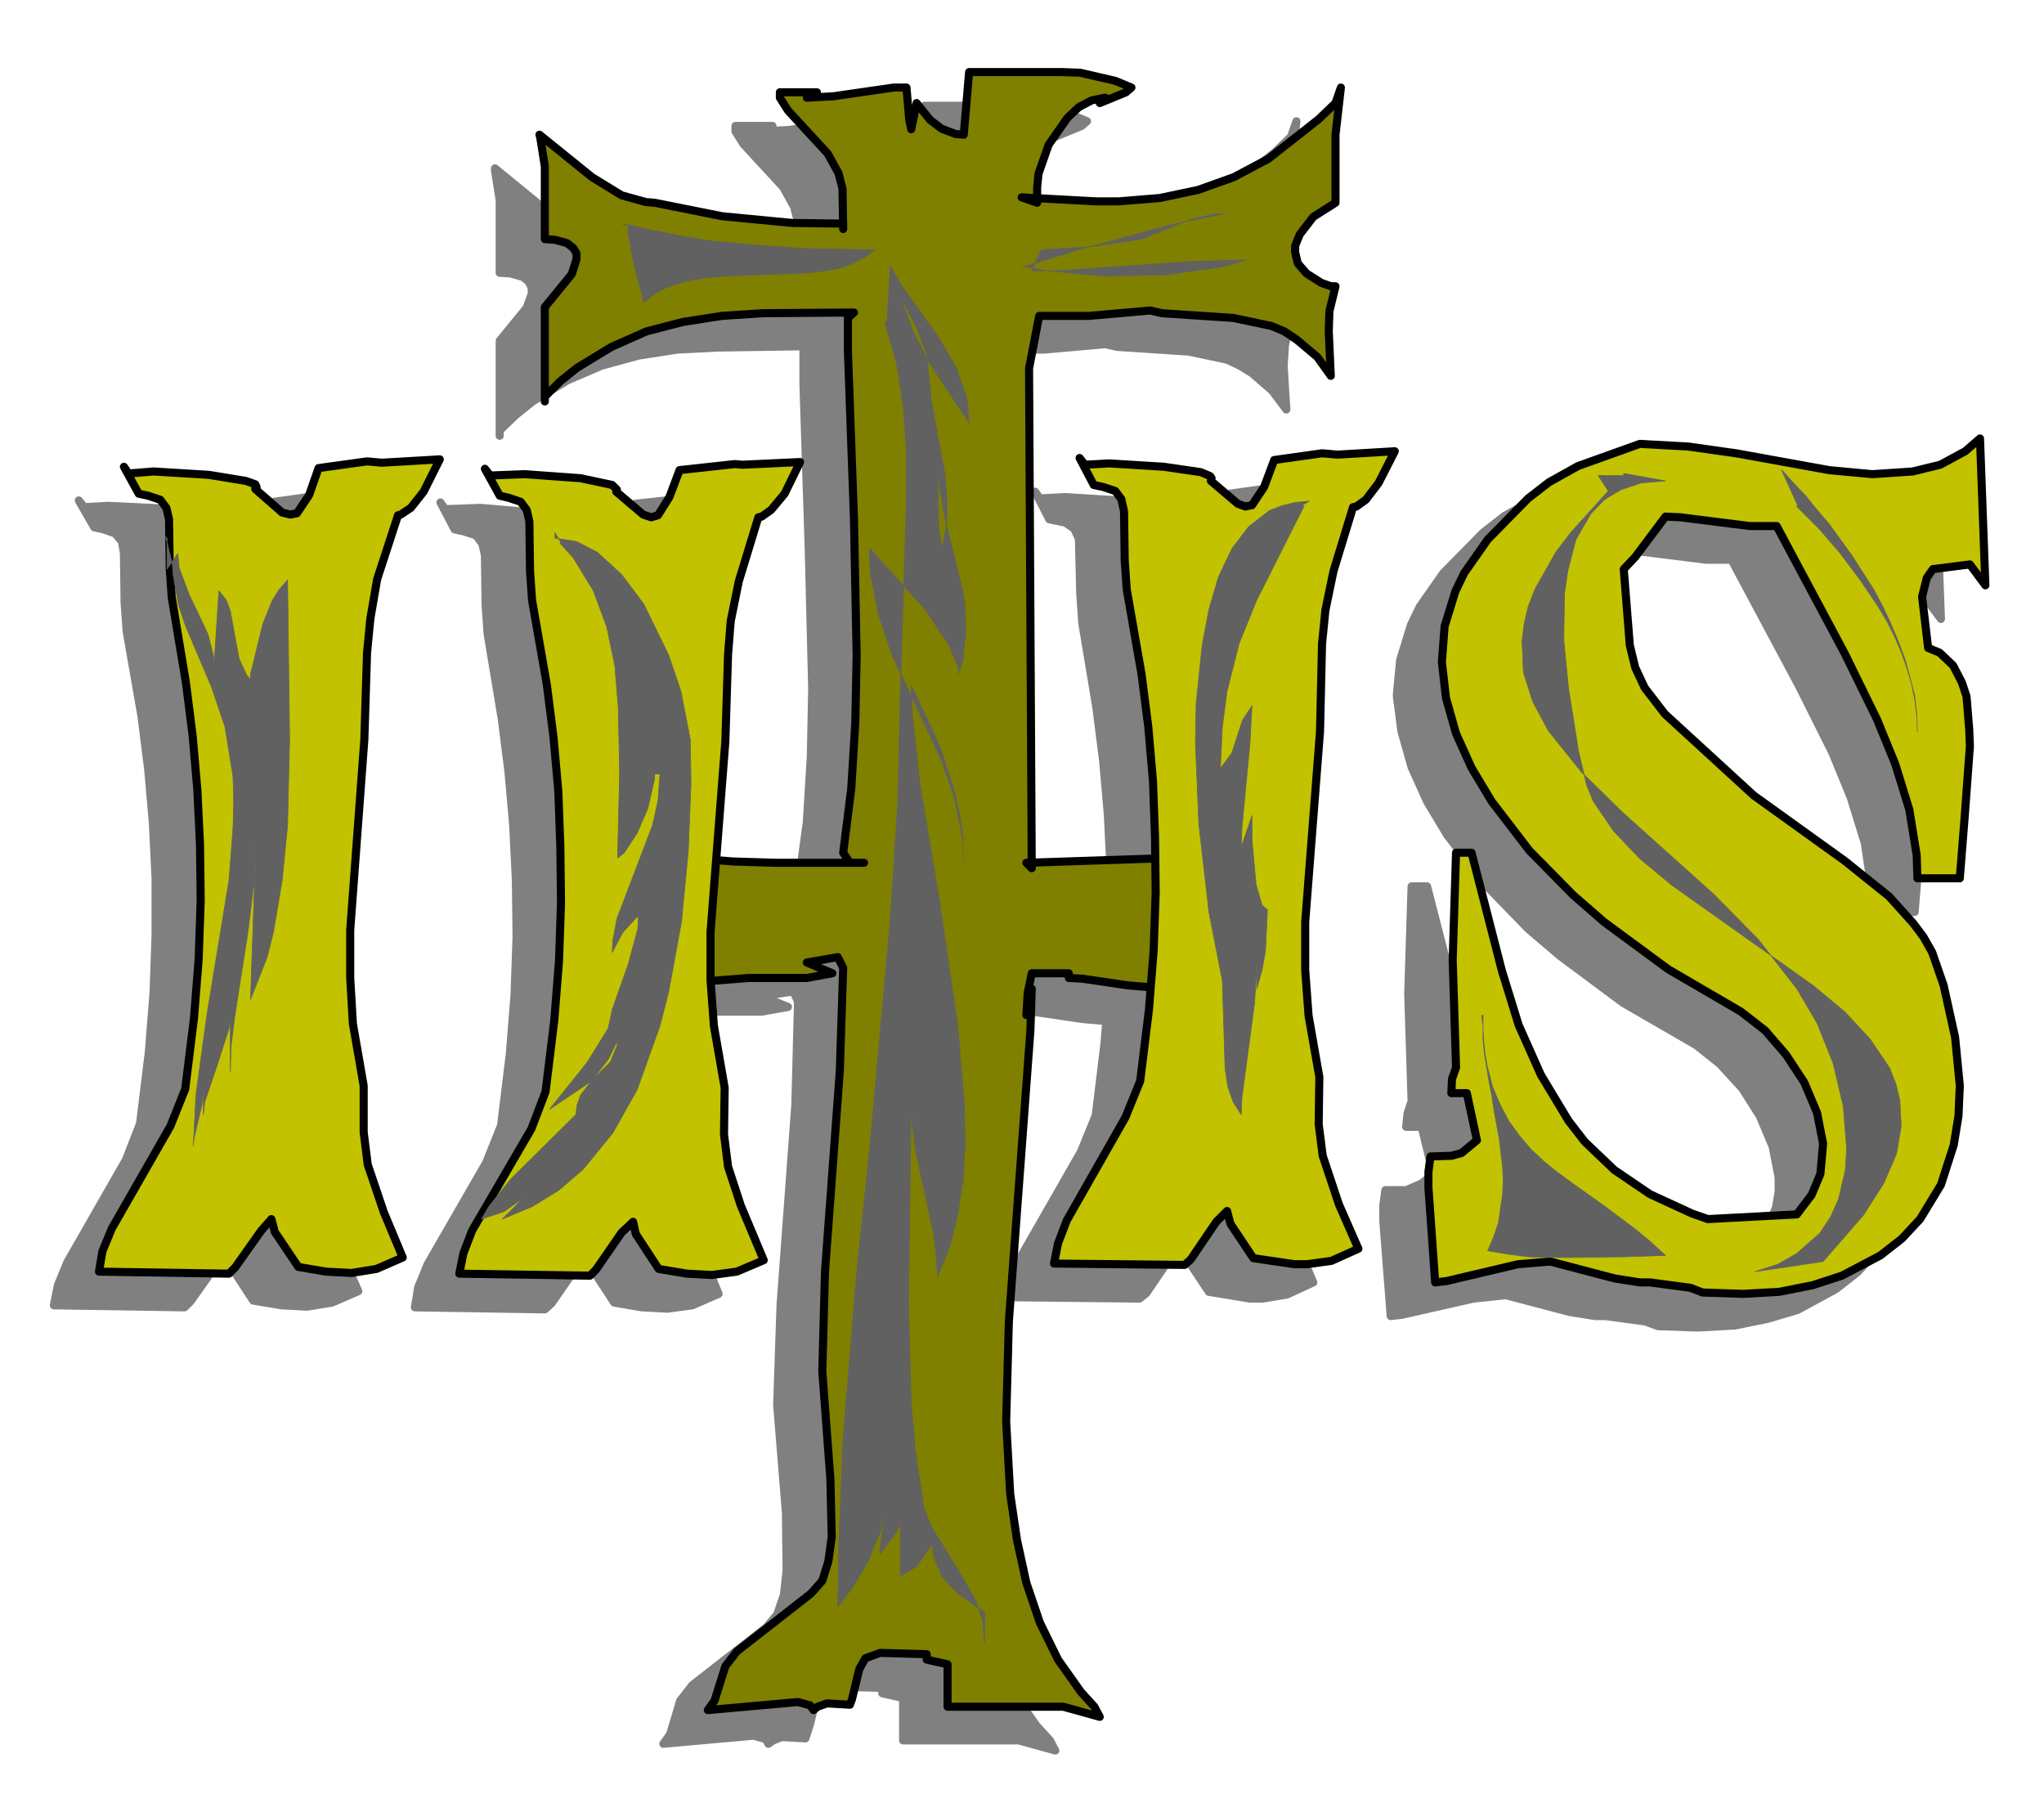
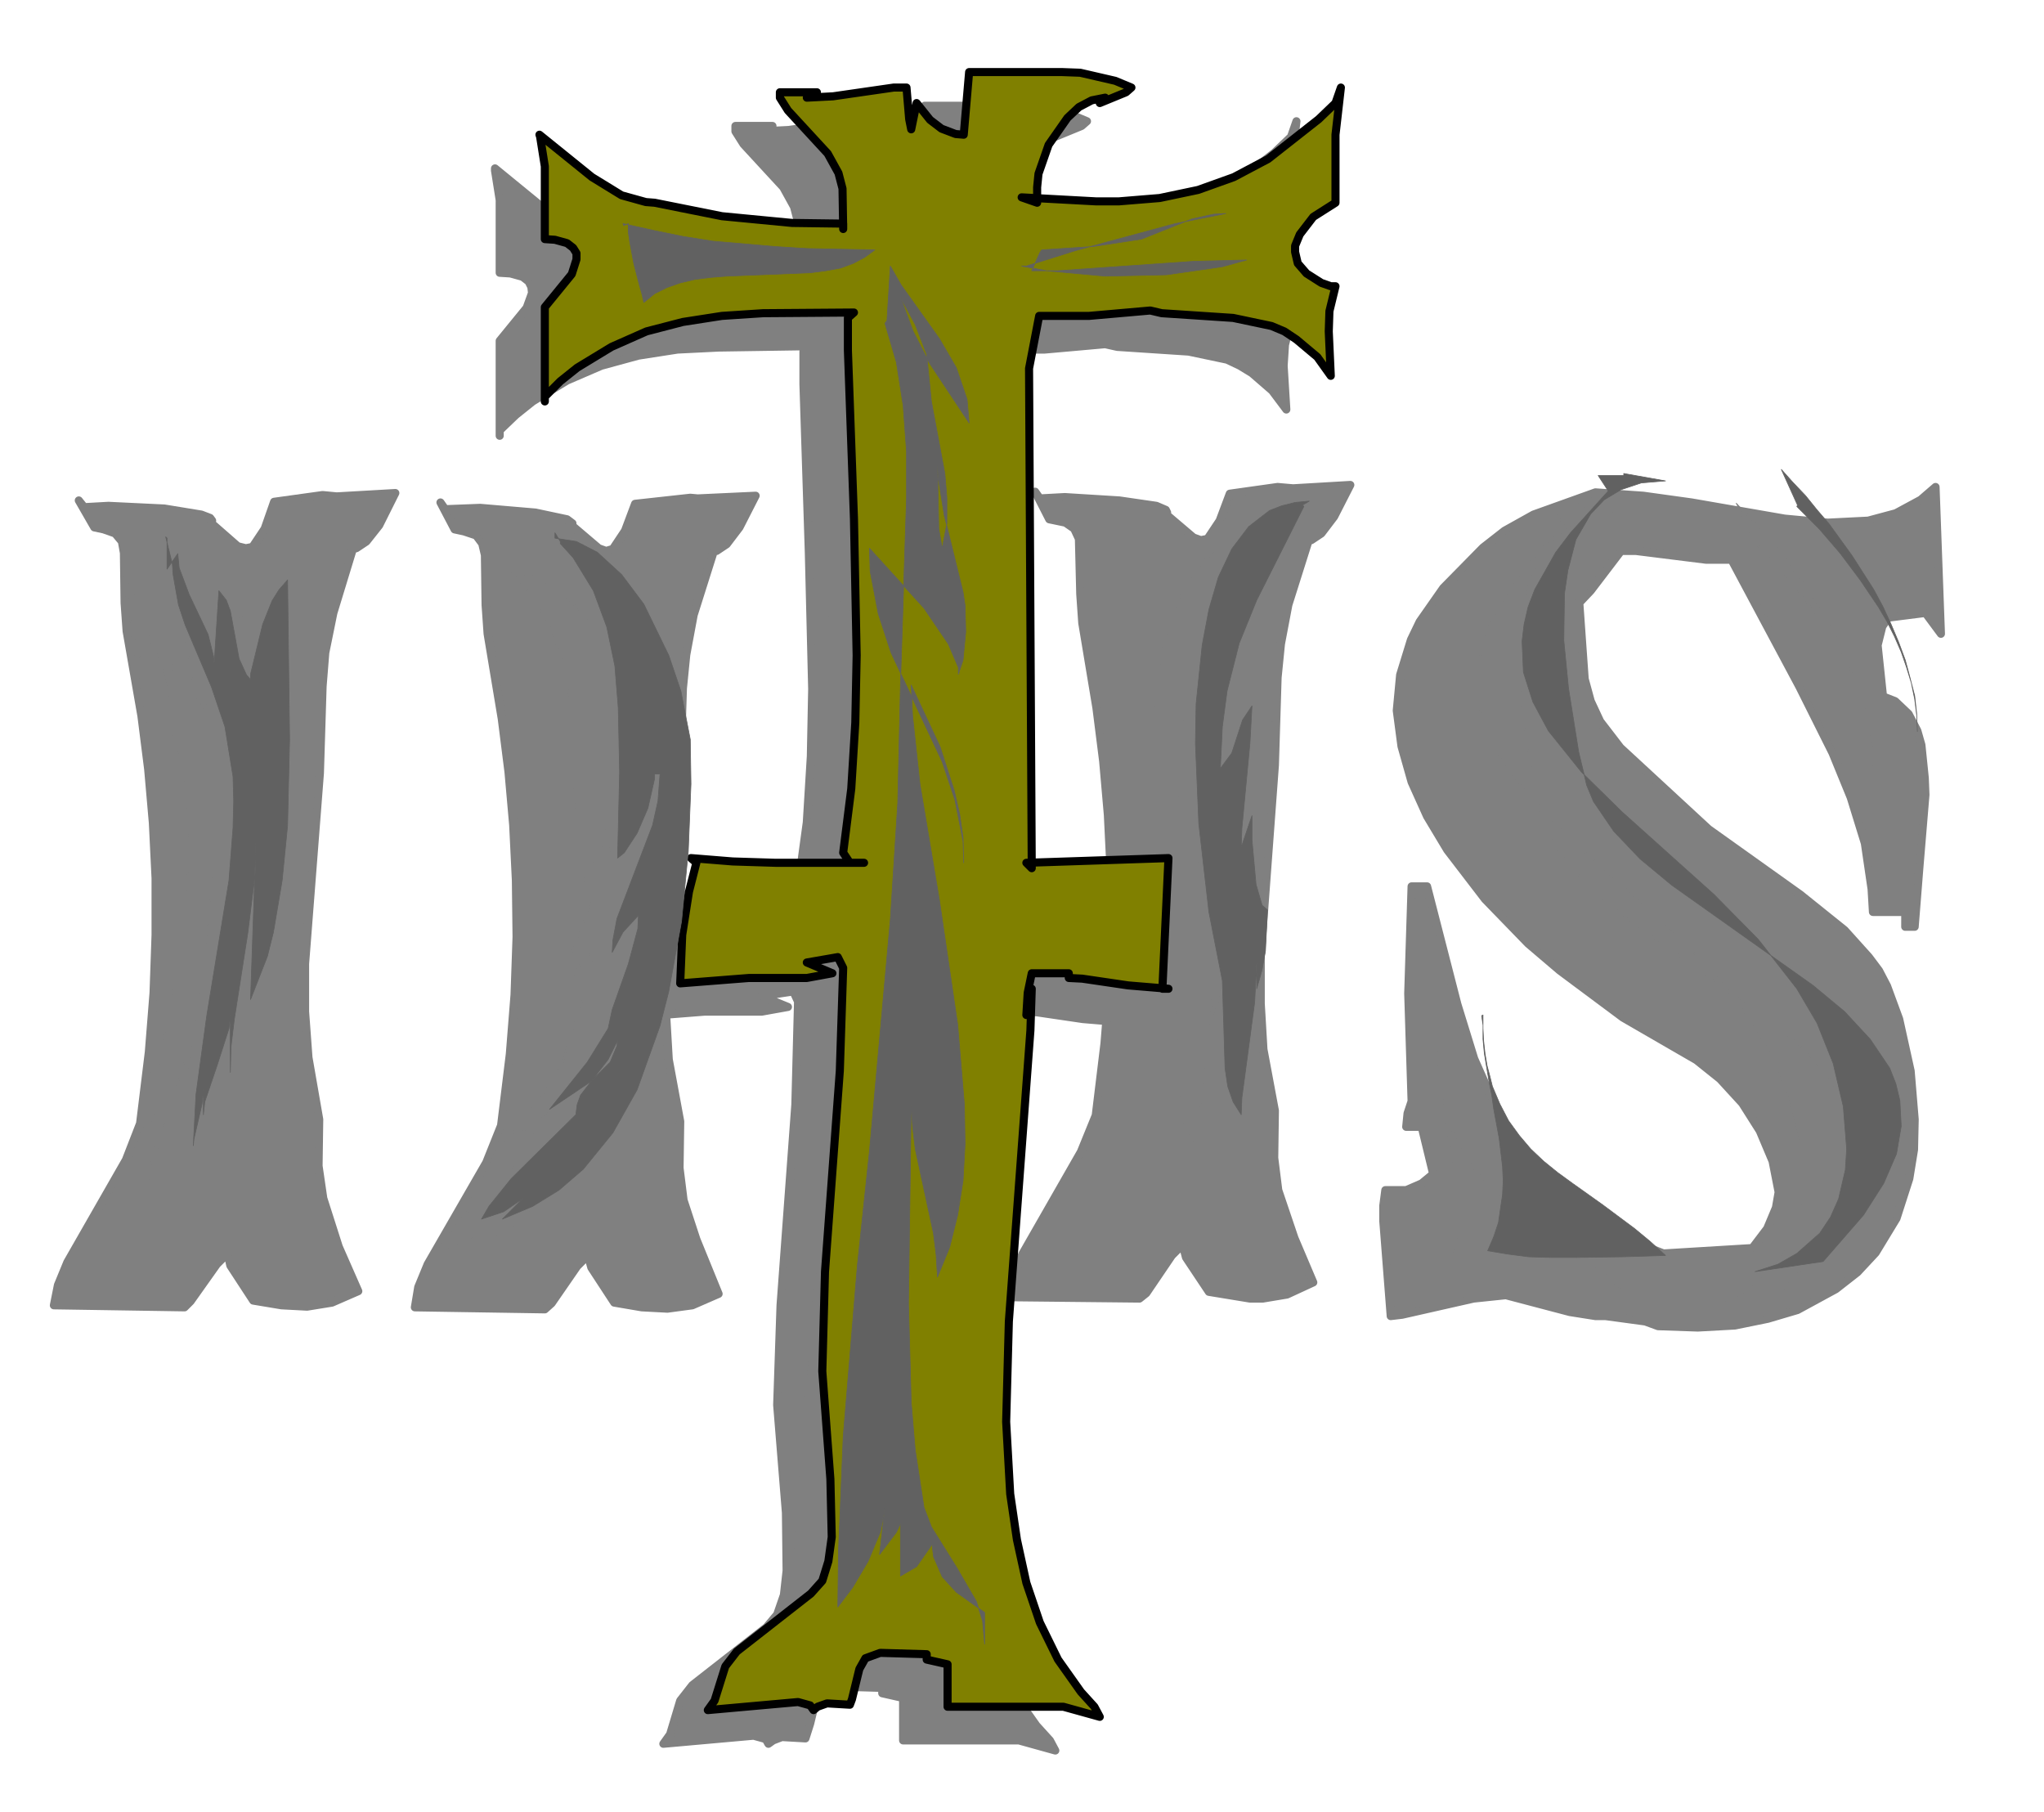
<svg xmlns="http://www.w3.org/2000/svg" fill-rule="evenodd" height="434.693" preserveAspectRatio="none" stroke-linecap="round" viewBox="0 0 3035 2690" width="490.455">
  <style>.brush1{fill:gray}.pen1,.pen3{stroke:gray;stroke-width:12;stroke-linejoin:round}.pen3{stroke:#000}</style>
  <path class="pen1 brush1" d="M735 253v-3l77 63 44 27 37 10 13 1 100 20 104 10 75 1v8-60l-6-23-16-29-59-64-12-19v-8h55l-16 8 40-2 90-13h18l5 47 3 15 8-39 20 25 17 13 20 8 13 1 8-93h46-23 115l27 1 52 12 24 10-8 7-39 16 7-8-19 4-19 10-17 16-28 40-15 43-3 20v23l-23-8 111 6h33l62-5 57-12 52-19 51-27 76-59 25-24 8-23-8 70v101l-33 21-21 26-6 17-1 9 5 17 13 15 22 14 14 6h7l-9 36-2 31 4 65-21-28-30-26-18-11-19-9-57-12-106-7-18-4-90 8h-74l-15 78 4 742-8-8 210-7-8 194h8l-60-5-68-10-20-1v-7h-54l-6 29-2 33 8-39-2 62-32 432-4 149 6 107 9 68 15 64 20 59 27 55 34 48 20 22 8 15-54-15h-172v-63l-31-7v-8l-68-2-19 5-11 13-9 37-7 22-35-2-13 5-7 5-4-7-18-5-134 12 10-14 15-50 18-23 110-86 16-19 10-29 4-36-1-86-13-160 5-148 22-298 4-153-7-15-47 7 39 16-39 7h-85l-102 8 2-72 10-64 12-43-8-7 62 5 65 2h130-21l-11-15 13-95 6-98 2-100-5-203-8-250v-48l8-8-134 2-61 3-58 9-55 15-51 22-51 31-25 20-24 23v8-54 30-117l40-49 8-22-1-9-4-8-9-7-18-5-16-1v-62 8-54l-7-44zM125 753l36-2 83 4 55 9 13 5 3 4-2 3 40 35 12 3 10-2 18-27 14-40 72-10 21 2 87-5-24 48-19 24-15 10-5 1-29 95-12 59-4 50-4 129-22 283v71l5 68 16 92-1 69 7 48 23 72 29 66-39 17-37 6-38-2-42-7-34-52-4-18-16 16-39 55-9 9-194-3 6-30 14-34 87-152 21-54 13-106 7-88 3-86v-84l-4-82-7-80-10-79-22-126-3-42-1-74-3-17-10-12-17-6-14-3-23-40 8 10z" />
-   <path class="pen1 brush1" d="m661 756 52-2 82 7 47 10 8 6-1 3 40 34 11 4 10-3 18-27 15-40 82-9 11 1 86-4-24 47-19 25-15 10h-4l-30 95-11 59-5 50-4 129-21 284v70l4 68 17 92-1 69 6 48 19 58 33 81-39 17-37 5-38-2-41-7-34-52-5-18-16 16-38 55-10 9-193-3 5-30 14-34 87-151 22-55 13-106 7-88 3-86-1-84-4-82-7-79-10-79-21-126-3-43-1-74-4-17-9-12-18-6-14-3-21-40 7 10zm883-16 37-2 81 5 55 8 14 6 2 4-1 3 40 34 11 4 10-2 18-27 15-40 71-10 23 2 85-5-24 47-19 25-15 10-4 1-30 95-11 58-5 50-4 130-21 283v71l4 68 17 91-1 70 6 48 24 71 28 66-39 18-36 6h-19l-61-10-34-51-5-19-16 16-38 56-10 8-193-2 5-30 14-34 87-152 22-54 13-107 7-87 3-87-1-83-4-82-7-80-10-79-21-126-3-43-2-82-7-15-13-9-24-5-21-41 7 10zm1285 614h-48l-2-34-10-68-21-68-27-66-49-98-101-189h-38l-104-13h-22l-45 59-17 18 8 113 9 33 14 30 30 39 131 121 136 97 66 53 36 40 15 20 12 23 18 49 17 77 6 72-1 45-7 43-19 59-31 51-27 29-32 25-57 31-44 13-49 10-55 3-59-2-19-7-59-8h-15l-38-6-95-25-48 5-106 24-17 2-11-141v-23l3-23h31l23-10 17-14-17-70h-23l2-20 6-18-5-160 5-159h23l45 175 25 81 33 74 40 68 25 31 44 42 52 36 64 29 23 9 132-8 22-29 13-31 4-23v-22l-9-46-19-45-26-41-33-36-35-28-109-63-94-70-47-40-64-66-56-73-30-50-23-51-15-53-7-53 5-53 16-52 13-27 35-50 59-60 32-25 43-24 92-33 71 5 72 10 138 24 64 6 60-3 41-11 37-20 22-19 8 218-23-31-55 7-9 13-7 28 8 76 18 7 20 19 13 25 6 21 5 49 1 25-9 108-7 88h-14z" />
+   <path class="pen1 brush1" d="m661 756 52-2 82 7 47 10 8 6-1 3 40 34 11 4 10-3 18-27 15-40 82-9 11 1 86-4-24 47-19 25-15 10h-4l-30 95-11 59-5 50-4 129-21 284v70l4 68 17 92-1 69 6 48 19 58 33 81-39 17-37 5-38-2-41-7-34-52-5-18-16 16-38 55-10 9-193-3 5-30 14-34 87-151 22-55 13-106 7-88 3-86-1-84-4-82-7-79-10-79-21-126-3-43-1-74-4-17-9-12-18-6-14-3-21-40 7 10zm883-16 37-2 81 5 55 8 14 6 2 4-1 3 40 34 11 4 10-2 18-27 15-40 71-10 23 2 85-5-24 47-19 25-15 10-4 1-30 95-11 58-5 50-4 130-21 283v71l4 68 17 91-1 70 6 48 24 71 28 66-39 18-36 6h-19l-61-10-34-51-5-19-16 16-38 56-10 8-193-2 5-30 14-34 87-152 22-54 13-107 7-87 3-87-1-83-4-82-7-80-10-79-21-126-3-43-2-82-7-15-13-9-24-5-21-41 7 10zm1285 614h-48l-2-34-10-68-21-68-27-66-49-98-101-189h-38l-104-13h-22l-45 59-17 18 8 113 9 33 14 30 30 39 131 121 136 97 66 53 36 40 15 20 12 23 18 49 17 77 6 72-1 45-7 43-19 59-31 51-27 29-32 25-57 31-44 13-49 10-55 3-59-2-19-7-59-8h-15l-38-6-95-25-48 5-106 24-17 2-11-141v-23l3-23h31l23-10 17-14-17-70h-23l2-20 6-18-5-160 5-159h23l45 175 25 81 33 74 40 68 25 31 44 42 52 36 64 29 23 9 132-8 22-29 13-31 4-23l-9-46-19-45-26-41-33-36-35-28-109-63-94-70-47-40-64-66-56-73-30-50-23-51-15-53-7-53 5-53 16-52 13-27 35-50 59-60 32-25 43-24 92-33 71 5 72 10 138 24 64 6 60-3 41-11 37-20 22-19 8 218-23-31-55 7-9 13-7 28 8 76 18 7 20 19 13 25 6 21 5 49 1 25-9 108-7 88h-14z" />
  <path class="brush1" d="m180 847 1 2v46l17-23 2 21 15 40 28 59 8 32 1 12 8-109 10 14 10 34 9 53 11 24 6 7v-8l18-74 14-35 10-16 13-14 3 236-3 128-8 82-13 77-9 35-25 64 8-233-2 45-10 89-20 128-5 41-2 39v-86l-1 20-18 56-18 53-2 19v-39l-2 24-13 51v10l4-76 16-117 33-200 6-79 1-39-2-37-11-74-20-59-39-91-10-31-8-45-1-15-10-41zm586 8-1 2 20 21 30 49 20 54 11 58 6 62 1 96-2 127 10-8 18-29 17-37 10-44v-7h7l-3 40-7 36-54 139-5 32-1 18 16-29 24-26-5 39-35 101-7 28-31 50-55 70 61-41 28-29 11-24 1-7-15 27-40 53-5 14-2 15-96 95-33 41-12 20 33-12 30-20-31 32 45-20 40-24 50-48 29-37 35-64 20-46 16-49 13-51 18-104 10-104 4-100v-66l-14-72-18-53-24-51-30-48-16-21-37-33-31-15-32-6v-8l8 14zm1102-55 2 2-70 139-26 64-19 71-6 54-3 61 16-23 17-49 13-21-2 55-12 127-1 28 15-47v36l7 66 9 31 8 7-4 61-4 28-8 28v-39l-4 60-18 141-1 25-12-19-8-23-5-27-3-130-21-101-14-131-6-120 2-59 8-87 10-53 15-48 19-42 26-33 31-24 18-7 19-5 22-2-10 6zm477-47v3h-39l16 23-57 62-21 29-31 55-10 27-6 25-3 25 2 46 14 45 23 42 49 61 60 59 137 123 66 67 57 73 29 51 24 60 16 64 5 64-2 30-10 44-13 26-16 24-33 30-28 16-34 11 101-15 60-69 30-47 18-44 8-41-2-38-6-25-10-23-28-43-39-41-46-39-210-149-47-39-40-41-30-44-10-24-11-50-16-94-7-71 2-70 5-34 12-46 22-38 20-21 25-15 30-10 36-3-62-11zm-211 805 1-1h0l1 20 1 19 2 18 3 18 4 15 4 16 11 27 13 24 16 23 17 19 19 18 21 17 22 16 45 32 47 35 23 19 23 21h0l-31 1-33 1-70 2h-35l-34-2-32-4-29-5h0l9-21 6-21 4-21 3-20v-42l-5-42-8-43-4-21-3-20-7-42-2-21-1-21h0l-1-14zm469-758-1 2h0l33 34 31 36 30 39 27 41 12 21 12 22 9 23 9 23 7 23 5 24 3 25 1 24h0l-2-26-3-27-6-27-8-27-9-27-11-26-13-26-14-26-15-25-16-25-34-47-18-21-18-21-18-20-18-19h0l25 53zM860 385l-1-1v-2h0l44 10 44 9 45 7 45 4 47 4 47 3 50 1 51 1h0l-14 11-17 9-20 7-21 4-23 3-24 1-50 3-50 1-25 2-23 3-22 5-20 7-17 9-16 13h0l-4-13-3-14-8-31-6-32-2-14-1-13h0l-6 3zm391 141-3 4 17 58 10 64 4 68 1 70-9 277-4 175-11 173-31 344-18 170-21 254-8 169v84l22-29 23-39 18-43 6-28 1-9-8 70 25-33 6-13v78l24-14 23-33 1 18 13 30 22 23 42 30v47l-3-33-10-30-28-50-39-61-11-29-12-85-6-71-4-147 4-295 2 33 4 33 26 125 5 32 2 33 17-44 13-48 7-51 3-55v-58l-10-119-27-183-29-174-11-101-2-46 42 93 22 64 8 35 4 35 2 37-2-32-11-61-20-57-75-162-19-58-12-63-1-33 80 88 37 53 14 35 1 10 6-21 5-41-2-40-2-20-28-114-10-56v-19l2 95 5 30 8-57v-19l-9-72-15-70-7-71-17-43-22-42 19 51 24 47 59 89-4-35-16-47-24-43-57-80-17-28-4 81zm226-101 4-4 76-5 72-11 75-30 31-7 19-1-75 15-149 40-72 23h-8l38 7 86 8 91-1 84-13 36-10-79 3-202 13h-38l11-27z" style="stroke-width:1;stroke:gray;stroke-linejoin:round" />
  <path class="pen3" style="fill:olive" d="m802 203-1-3 78 63 44 27 36 10 13 1 100 20 104 10 76 1v8l-1-60-6-23-16-29-59-64-12-19v-8h55l-15 8 39-2 90-13h19l4 47 3 15 8-39 20 25 17 13 21 8 12 1 8-93h46-23 115l27 1 52 12 24 10-8 7-39 16 8-8-20 4-19 10-17 16-28 40-15 43-2 20v23l-23-8 111 6h33l61-5 57-12 53-19 51-27 75-59 25-24 8-23-8 70v101l-33 21-20 26-7 17v9l4 17 13 15 22 14 14 5h7l-9 37-1 30 3 66-20-28-31-26-18-12-19-8-57-12-106-7-17-4-91 8h-74l-15 78 4 742-8-8 211-7-9 194h9l-60-5-68-10-20-1v-7h-55l-6 29-2 33 8-39-2 62-32 432-4 149 6 107 10 68 14 64 20 59 27 55 34 48 20 22 8 15-54-15h-172v-63l-31-7v-8l-69-2-22 8-9 16-11 45-3 8-34-2-14 5-6 5-5-7-18-5-134 12 10-14 16-51 17-22 110-86 17-19 9-29 5-36-2-86-12-160 4-148 22-298 5-153-8-16-46 8 38 16-38 7h-86l-102 8 3-72 10-64 11-43-8-7 62 5 64 2h131-21l-10-15 12-95 6-98 2-100-4-203-9-250v-48l9-8-135 1-61 4-58 9-54 14-52 23-51 31-25 20-23 23v7-54 31-117l40-49 7-22v-9l-5-8-9-7-18-5-15-1v-62 8-54l-7-44z" />
-   <path class="pen3" d="m191 703 37-3 82 5 55 9 14 5 2 4-2 3 40 35 12 3 10-2 18-27 14-40 72-10 22 2 86-5-24 48-19 24-15 10-4 1-31 95-10 58-5 51-4 129-21 283v71l4 68 16 92v69l6 48 24 71 28 67-39 17-37 6-38-2-41-7-35-52-5-19-15 17-39 55-9 9-193-3 5-30 14-34 87-152 22-55 13-105 7-88 3-87-1-83-4-82-7-80-10-79-21-126-3-43-1-73-4-17-9-12-18-6-14-3-22-40 7 10zm537 3 51-2 83 6 47 10 7 7-1 3 40 34 12 4 10-3 17-27 15-40 82-9 11 1 86-4-23 47-20 24-14 10-5 1-29 95-12 59-4 50-4 129-22 283v71l5 68 16 92-1 69 6 48 19 58 34 81-40 17-37 5-37-2-42-7-34-52-4-18-17 16-38 55-9 9-194-3 6-30 13-34 88-151 21-55 13-106 7-88 3-86-1-84-3-82-7-79-10-79-22-126-3-43-1-74-4-17-9-12-18-6-13-3-22-40 8 10zm883-16 36-2 81 5 55 8 14 6 2 3-1 4 40 34 11 4 10-2 18-27 15-40 71-10 23 2 85-5-24 47-19 25-14 10-5 1-29 95-12 58-5 50-3 130-22 283v71l5 68 16 91-1 70 6 47 24 72 29 66-40 18-36 5h-19l-61-9-34-51-5-19-16 16-38 56-9 8-194-2 6-30 13-34 87-153 22-54 13-106 7-88 3-86-1-83-3-82-7-81-10-78-22-126-3-43-1-73-4-18-9-12-18-6-14-3-21-40 8 10zm1285 614h-49l-1-34-11-68-21-68-27-66-48-98-101-189h-40l-103-13-22-1-45 60-17 18 9 113 8 33 14 30 30 39 132 121 135 97 66 53 36 40 15 20 13 23 17 49 17 77 7 72-2 45-7 43-19 59-31 51-27 29-32 25-57 30-43 14-50 10-54 3-60-2-18-7-60-8h-15l-38-6-95-25-48 4-106 25-17 2-10-141v-23l3-23 31-1 15-4 23-19-15-70h-23l1-21 6-17-5-160 5-159h23l45 175 25 81 33 74 41 68 24 31 44 42 53 36 63 29 23 8 132-7 22-29 13-31 4-45-9-46-19-45-27-41-31-36-36-28-108-63-95-70-46-40-65-66-56-73-30-50-23-51-15-53-6-53 4-53 16-52 13-27 35-50 60-61 31-24 43-24 92-33 72 4 71 10 138 25 64 6 60-4 41-10 37-20 22-19 8 218-23-31-55 7-9 13-7 28 9 76 17 7 20 19 13 25 7 21 4 49 1 25-8 108-7 88h-14z" style="fill:#c2c200" />
  <path d="m246 797 2 2v46l16-23 2 21 15 40 28 59 8 32 1 11 7-108 11 14 6 16 13 71 11 24 6 7v-8l18-74 14-35 10-16 13-15 3 237-3 128-8 81-13 77-9 36-25 64 8-234-1 46-11 89-20 128-5 41-1 38v-85l-2 20-18 56-18 53-2 19v-39l-2 23-12 52-1 10 4-76 16-117 33-201 6-78 1-39-1-37-12-74-20-59-39-92-10-30-8-45-1-15-10-41zm586 7v3l19 21 30 49 20 54 12 58 5 62 2 95-3 128 10-8 19-29 16-37 10-44v-7h8l-3 40-8 36-53 139-6 32-1 18 16-30 23-25-1 20-14 52-24 68-6 28-31 50-56 70 61-41 29-29 10-24 1-8-14 28-41 53-5 14-2 15-96 95-33 41-11 19 33-11 29-20-31 31 45-19 39-24 36-31 44-54 36-64 34-95 13-51 19-104 10-104 4-100-1-66-14-72-18-53-37-76-33-44-36-33-31-16-32-5v-8l8 13zm1102-54 2 2-70 139-26 64-18 71-7 53-3 62 17-23 16-49 14-21-3 55-12 127-1 28 16-47v36l6 66 9 31 8 7-3 61-5 28-8 28v-39l-3 59-19 142-1 25-12-19-8-23-4-27-4-130-20-102-15-131-5-119 1-59 9-87 10-53 14-48 20-42 25-33 31-24 18-7 20-5 21-2-10 6zm477-47v3h-38l15 23-56 62-22 29-31 55-10 26-6 26-3 25 2 46 14 44 23 43 49 61 60 59 137 123 66 67 57 73 30 51 24 60 15 64 5 63-2 31-10 43-12 27-16 24-34 30-28 16-34 11 101-15 60-69 30-47 19-44 7-41-2-38-6-25-9-23-29-43-38-41-47-39-210-149-47-39-39-41-30-44-10-24-12-50-15-94-7-71 1-70 5-34 12-46 22-38 20-21 25-15 30-10 36-3-62-11zm-211 805 2-1h0v20l1 19 2 18 3 18 4 15 4 16 11 26 13 25 16 22 17 20 19 18 21 17 22 16 45 32 47 35 23 19 23 21h0l-31 1-33 1-70 1h-35l-34-1-31-4-30-5h0l9-21 7-21 3-21 3-20 1-21-1-21-5-42-8-43-3-21-4-20-7-42-2-21v-21h0l-2-14zm469-758-1 2h0l33 33 31 36 30 40 27 40 13 22 11 22 10 23 8 23 7 23 5 24 3 24 1 24h0l-1-26-3-27-7-27-7-26-10-27-11-26-12-26-14-26-16-25-16-25-34-47-18-21-17-21-19-20-17-19h0l24 53zM926 335v-1l-1-2h0l45 10 44 9 44 7 46 4 46 4 48 3 49 1 52 1h0l-15 11-17 9-19 7-22 4-23 3-24 1-50 2-50 2-25 2-23 3-21 5-20 7-18 9-16 13h0l-3-13-4-14-8-31-6-32-2-14v-13h0l-7 3zm391 141-3 4 17 58 10 64 5 68v70l-9 277-4 175-11 173-31 344-18 170-21 254-7 169-1 84 22-29 23-39 18-43 6-29 1-8-8 70 25-33 6-13v78l24-14 23-33 2 18 13 30 21 23 42 30v47l-3-34-9-29-29-50-38-61-11-29-13-85-6-71-4-147 4-296 2 34 4 33 27 125 4 32 2 33 18-44 12-48 8-51 3-55-1-58-10-119-27-184-29-173-11-102-2-45 43 92 21 65 8 35 5 35 1 37-1-32-12-61-19-57-76-162-19-58-12-63-1-34 81 89 36 53 15 35v10l7-21 4-42-1-39-3-20-28-114-9-56-1-19 2 95 5 29 7-37v-38l-3-36-20-107-7-70-17-44-22-41 19 51 24 47 59 89-3-35-16-47-25-43-57-80-16-28-5 81zm227-101 3-4 76-5 72-11 75-30 32-7 18-1-75 15-148 40-73 23h-7l37 7 87 8 91-2 83-12 36-10-79 2-201 14h-39l12-27z" style="stroke:#616161;stroke-width:1;stroke-linejoin:round;fill:#616161" />
</svg>